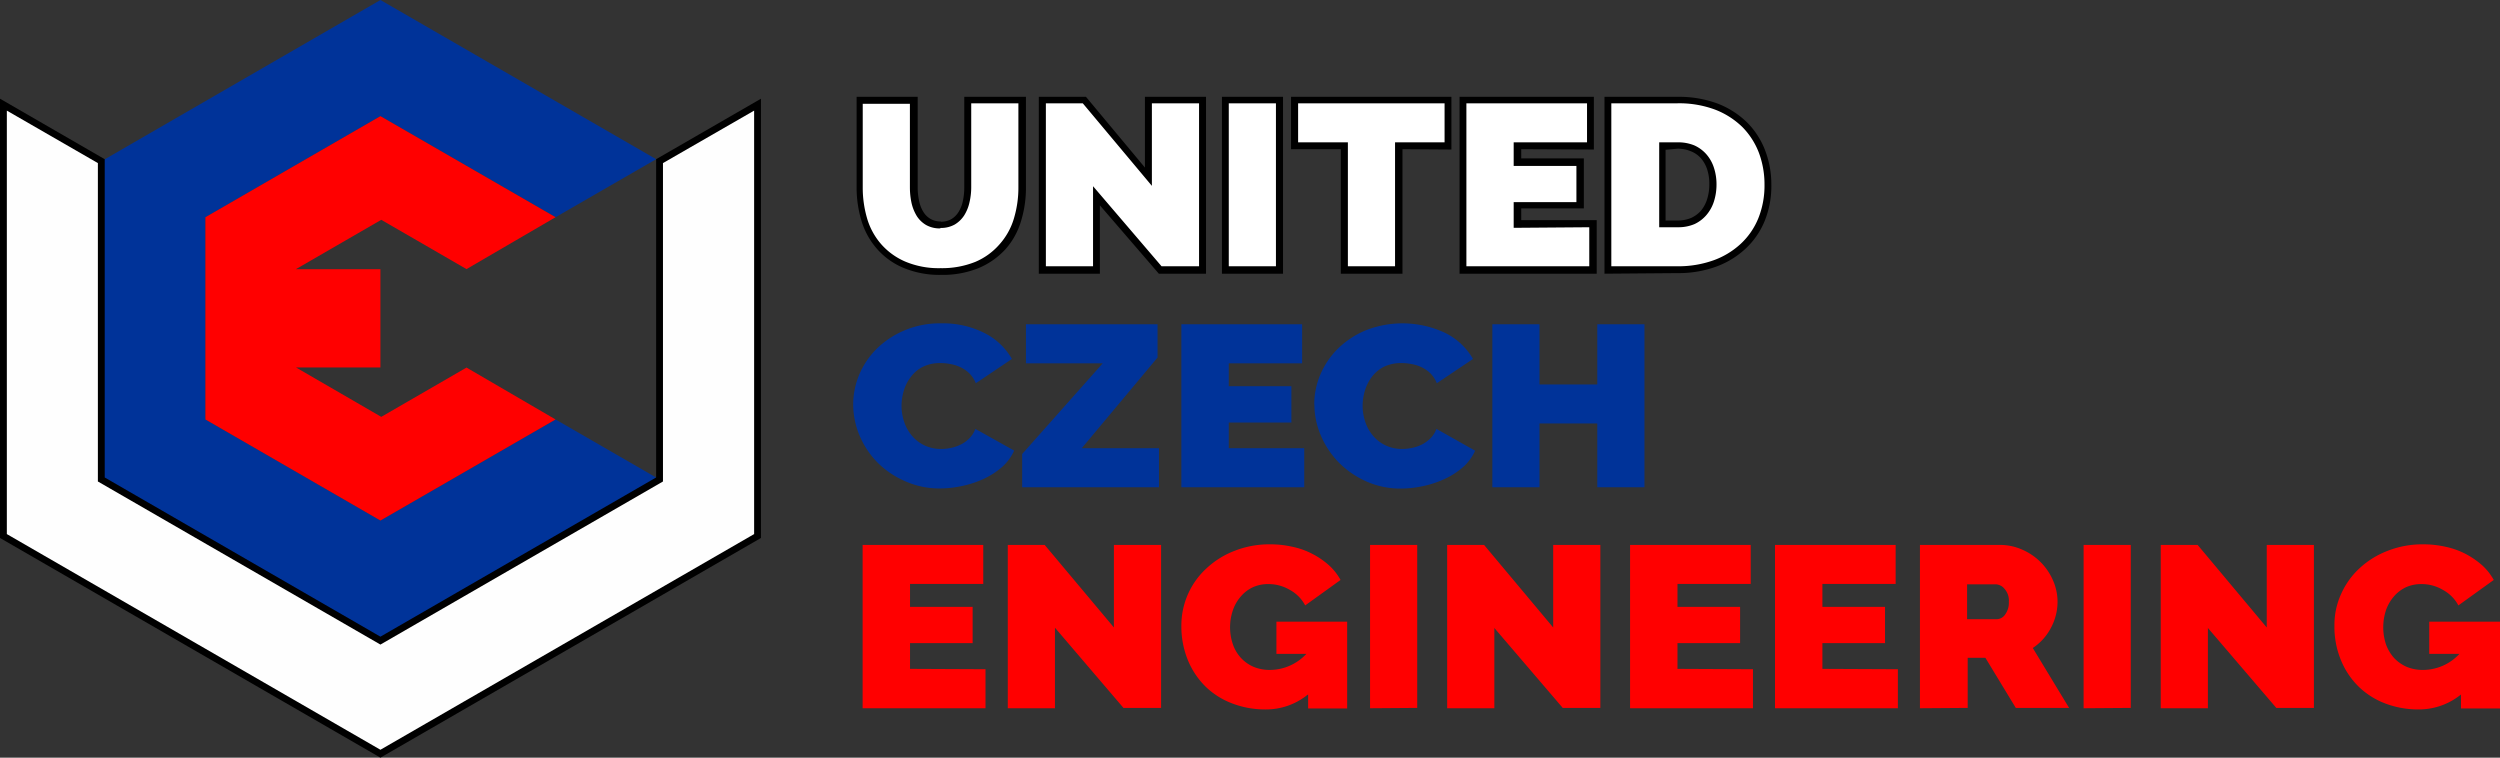
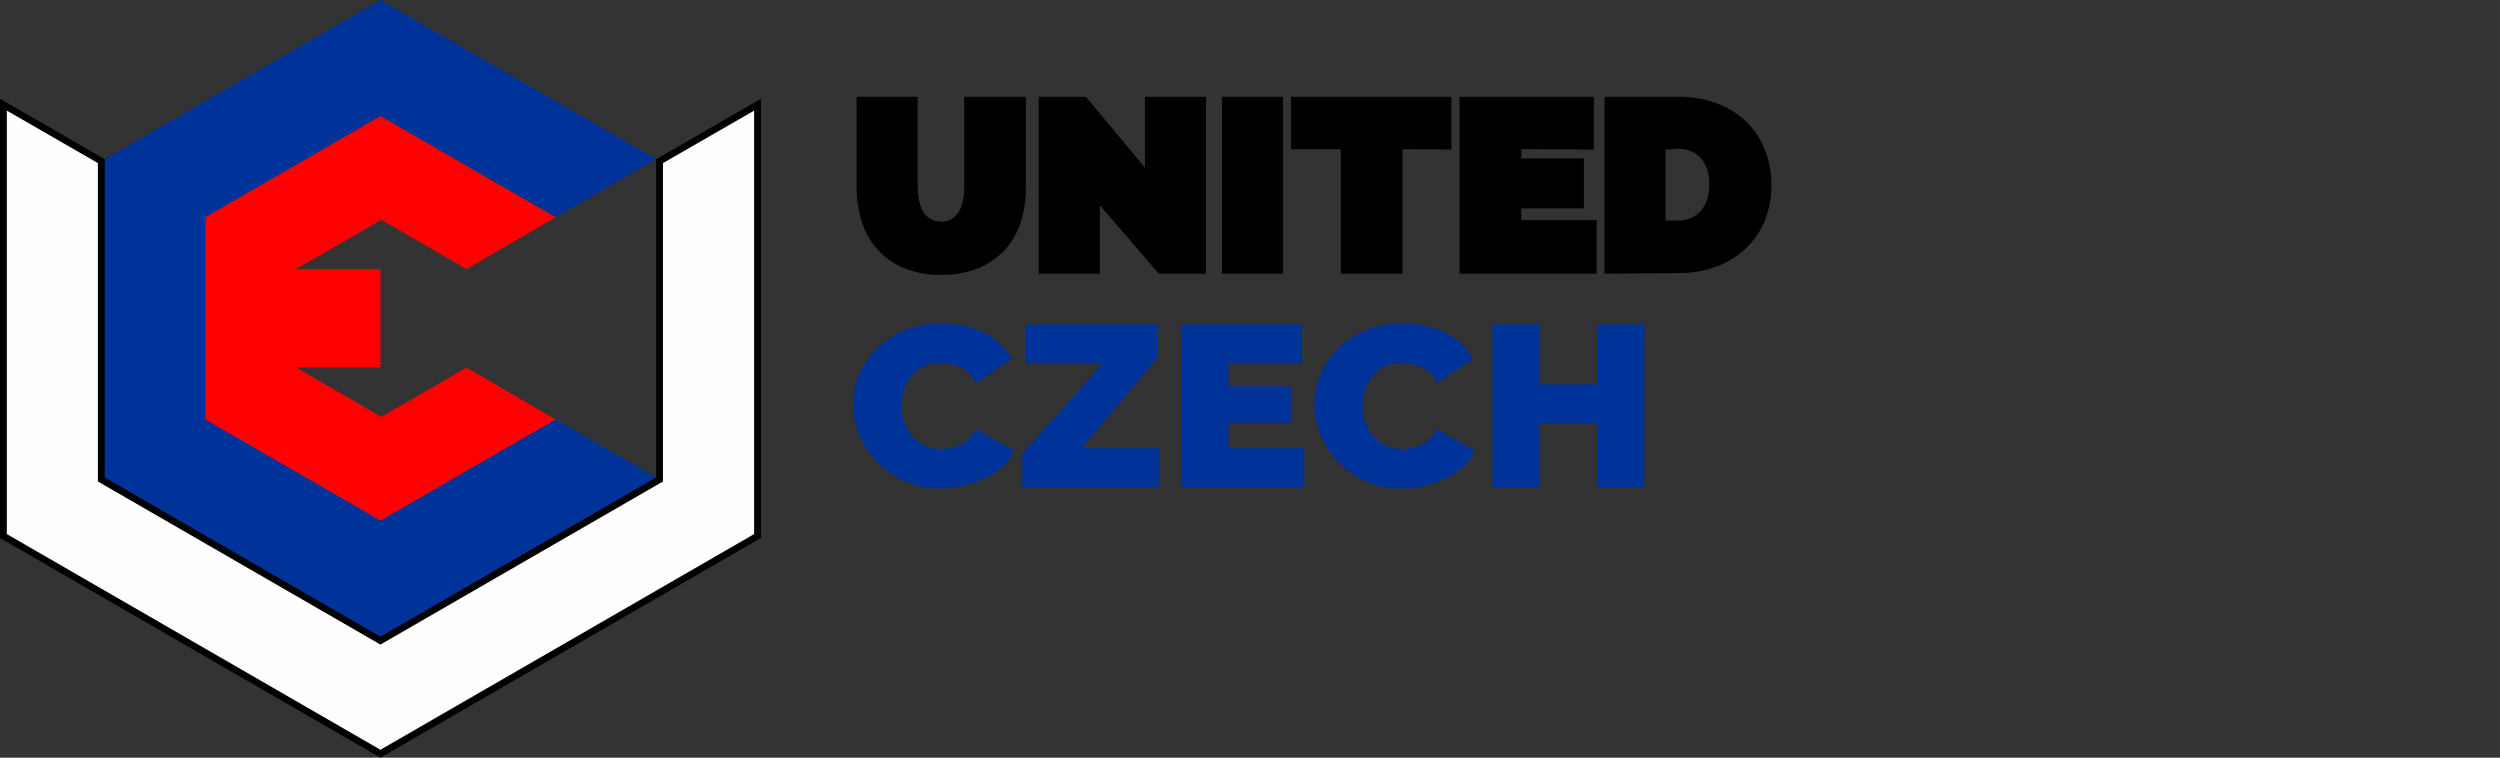
<svg xmlns="http://www.w3.org/2000/svg" id="Layer_1" data-name="Layer 1" viewBox="0 0 212 64.25">
  <rect x="0" y="0" width="212" height="64.25" fill="#333333" stroke="none" />
  <defs>
    <style>.cls-1,.cls-5{fill:#039;}.cls-2,.cls-6{fill:red;}.cls-3,.cls-4,.cls-5,.cls-6,.cls-7{fill-rule:evenodd;}.cls-4{fill:#fff;}.cls-7{fill:#fefefe;}</style>
  </defs>
  <title>logo-UCE</title>
  <path class="cls-1" d="M164.35,133.08a6.63,6.63,0,0,1,.5-2.49,6.85,6.85,0,0,1,1.47-2.2,7.5,7.5,0,0,1,2.35-1.57,7.66,7.66,0,0,1,3.15-.61,7.75,7.75,0,0,1,3.68.83,5.51,5.51,0,0,1,2.31,2.19l-3.06,2.06a2.5,2.5,0,0,0-.55-.84,2.89,2.89,0,0,0-.75-.52,3.31,3.31,0,0,0-.86-.27,4.21,4.21,0,0,0-.85-.08,3.28,3.28,0,0,0-1.49.32,2.85,2.85,0,0,0-1,.84,3.46,3.46,0,0,0-.6,1.16,4.56,4.56,0,0,0-.2,1.3,4.25,4.25,0,0,0,.23,1.38,3.55,3.55,0,0,0,.66,1.17,3.15,3.15,0,0,0,1.06.81,3.24,3.24,0,0,0,1.41.3,4,4,0,0,0,.84-.09,3.63,3.63,0,0,0,.84-.29,2.68,2.68,0,0,0,.72-.53,2.18,2.18,0,0,0,.5-.79L178,137a4.09,4.09,0,0,1-1,1.37,6.59,6.59,0,0,1-1.52,1,8.48,8.48,0,0,1-1.84.62,9,9,0,0,1-1.9.22,7.1,7.1,0,0,1-3-.62A7.56,7.56,0,0,1,166.4,138a7.31,7.31,0,0,1-1.52-2.3,6.88,6.88,0,0,1-.53-2.61Zm14.33,4.21,6.83-7.69H179v-3.31h11.16v2.82l-6.43,7.69h6.55v3.31H178.68v-2.82Zm23.92-.49v3.31H192.18V126.29h10.24v3.31H196.2v1.94h5.31v3.08H196.2v2.18Zm.85-3.72a6.44,6.44,0,0,1,.5-2.49,6.85,6.85,0,0,1,1.47-2.2,7.5,7.5,0,0,1,2.35-1.57,8.49,8.49,0,0,1,6.82.22,5.54,5.54,0,0,1,2.32,2.19l-3.07,2.06a2.48,2.48,0,0,0-.54-.84,2.89,2.89,0,0,0-.75-.52,3.31,3.31,0,0,0-.86-.27,4.21,4.21,0,0,0-.85-.08,3.32,3.32,0,0,0-1.5.32,3,3,0,0,0-1,.84,3.63,3.63,0,0,0-.59,1.16,4.56,4.56,0,0,0-.2,1.3,4.25,4.25,0,0,0,.23,1.38,3.55,3.55,0,0,0,.66,1.17,3.15,3.15,0,0,0,1.06.81,3.24,3.24,0,0,0,1.41.3,4.14,4.14,0,0,0,.84-.09,3.63,3.63,0,0,0,.84-.29,3,3,0,0,0,.72-.53,2.18,2.18,0,0,0,.5-.79l3.28,1.85a4.09,4.09,0,0,1-1,1.37,6.45,6.45,0,0,1-1.53,1,8.39,8.39,0,0,1-1.83.62,9.09,9.09,0,0,1-1.9.22,7.1,7.1,0,0,1-3-.62,7.72,7.72,0,0,1-2.33-1.62,7.46,7.46,0,0,1-1.51-2.3,6.69,6.69,0,0,1-.53-2.61Zm28-6.79v13.82h-4V134.7h-4.9v5.41h-4V126.29h4v5.1h4.9v-5.1Z" transform="translate(-92 -98.79)" />
-   <path class="cls-2" d="M175.57,155.54v3.31H165.15V145h10.23v3.31h-6.21v1.94h5.31v3.08h-5.31v2.18Zm5.89-3.48v6.79h-4V145h3.13l5.87,7v-7h4v13.82h-3.19l-5.8-6.79Zm21.43,5.64a5.61,5.61,0,0,1-3.6,1.25,7.75,7.75,0,0,1-2.72-.48,6.59,6.59,0,0,1-2.27-1.39,6.77,6.77,0,0,1-1.54-2.24,7.57,7.57,0,0,1-.58-3,6.57,6.57,0,0,1,2.17-4.89,7.32,7.32,0,0,1,2.37-1.46,8,8,0,0,1,3-.54,8.29,8.29,0,0,1,1.89.21,6.44,6.44,0,0,1,1.68.6,6.82,6.82,0,0,1,1.39.95,4.87,4.87,0,0,1,1,1.26l-3,2.16a3.19,3.19,0,0,0-1.29-1.31,3.56,3.56,0,0,0-1.84-.5,3.1,3.1,0,0,0-1.31.27,3,3,0,0,0-1,.76,3.42,3.42,0,0,0-.68,1.16,4.48,4.48,0,0,0,0,2.95,3.29,3.29,0,0,0,.69,1.14,3.21,3.21,0,0,0,1.06.74,3.57,3.57,0,0,0,1.38.26,4.26,4.26,0,0,0,3.09-1.36h-2.54v-2.73h6v7.36h-3.31V157.7Zm5.29,1.15V145h4v13.82Zm10.54-6.79v6.79h-4V145h3.13l5.86,7v-7h4v13.82h-3.19l-5.81-6.79Zm21.93,3.48v3.31H230.23V145h10.23v3.31h-6.21v1.94h5.31v3.08h-5.31v2.18Zm12.29,0v3.31H242.52V145h10.23v3.31h-6.21v1.94h5.31v3.08h-5.31v2.18Zm1.87,3.31V145h6.72a4.61,4.61,0,0,1,2,.42,5,5,0,0,1,2.58,2.62,4.55,4.55,0,0,1,.37,1.75,4.68,4.68,0,0,1-.56,2.24,4.61,4.61,0,0,1-1.54,1.71l3.08,5.08h-4.52l-2.58-4.25h-1.5v4.25Zm4-7.55h2.53a.89.89,0,0,0,.69-.39,1.7,1.7,0,0,0,.32-1.09,1.49,1.49,0,0,0-.37-1.1,1,1,0,0,0-.74-.38h-2.43v3Zm9.88,7.55V145h4v13.82Zm10.54-6.79v6.79h-4V145h3.13l5.86,7v-7h4v13.82h-3.19l-5.81-6.79Zm21.44,5.64a5.66,5.66,0,0,1-3.61,1.25,7.83,7.83,0,0,1-2.72-.48,6.54,6.54,0,0,1-2.26-1.39,6.63,6.63,0,0,1-1.54-2.24,7.4,7.4,0,0,1-.58-3,6.31,6.31,0,0,1,.58-2.71,6.6,6.6,0,0,1,1.58-2.18,7.37,7.37,0,0,1,2.38-1.46,8,8,0,0,1,3-.54,8.45,8.45,0,0,1,1.9.21,6.71,6.71,0,0,1,1.68.6,7.11,7.11,0,0,1,1.39.95,4.83,4.83,0,0,1,1,1.26l-3,2.16a3.21,3.21,0,0,0-1.3-1.31,3.53,3.53,0,0,0-1.83-.5,3.18,3.18,0,0,0-1.32.27,3.1,3.1,0,0,0-1,.76,3.59,3.59,0,0,0-.68,1.16,4.65,4.65,0,0,0,0,2.95,3.62,3.62,0,0,0,.69,1.14,3.32,3.32,0,0,0,1.06.74,3.57,3.57,0,0,0,1.38.26,4.23,4.23,0,0,0,3.09-1.36H298v-2.73h6v7.36h-3.31V157.7Z" transform="translate(-92 -98.79)" />
  <path class="cls-3" d="M228.06,122V107h6.2a9.41,9.41,0,0,1,3.41.58,7.35,7.35,0,0,1,2.5,1.61,6.74,6.74,0,0,1,1.53,2.4,8.06,8.06,0,0,1,.51,2.88,7.86,7.86,0,0,1-.57,3.07A6.65,6.65,0,0,1,240,119.9a7.39,7.39,0,0,1-2.52,1.52,9.36,9.36,0,0,1-3.23.53ZM221,111.44v.78h5.31v4.24H221v1h6.4V122H215.77V107h11.39v4.47Zm-10.07,0V122H205.7V111.44h-4.22V107h13.6v4.47ZM195.62,122V107h5.18v15Zm-10.35-5.8V122h-5.18V107h4l5,6v-6h5.18v15h-4l-5-5.8Zm-13.51,1.39a1.76,1.76,0,0,0,.9-.21,1.81,1.81,0,0,0,.61-.59,2.77,2.77,0,0,0,.37-.91,5.2,5.2,0,0,0,.13-1.18V107H179v7.68a9.59,9.59,0,0,1-.42,2.87,6.26,6.26,0,0,1-1.33,2.39,6.48,6.48,0,0,1-2.28,1.59,8.09,8.09,0,0,1-3.16.57,7.93,7.93,0,0,1-3.23-.61,6.12,6.12,0,0,1-2.25-1.64,6.42,6.42,0,0,1-1.29-2.38,9.75,9.75,0,0,1-.4-2.79V107h5.18v7.68a5.29,5.29,0,0,0,.13,1.19,2.82,2.82,0,0,0,.37.92,1.72,1.72,0,0,0,.6.57,1.74,1.74,0,0,0,.89.21Zm61.48-6.1v6h1a2.93,2.93,0,0,0,1.17-.22,2.52,2.52,0,0,0,.83-.61,2.87,2.87,0,0,0,.53-1,4.13,4.13,0,0,0,.18-1.26,3.91,3.91,0,0,0-.19-1.27,2.78,2.78,0,0,0-.53-.93,2.23,2.23,0,0,0-.84-.58,2.81,2.81,0,0,0-1.15-.22Z" transform="translate(-92 -98.79)" />
-   <path class="cls-4" d="M237.56,114.44a4.52,4.52,0,0,0-.23-1.46,3.22,3.22,0,0,0-.65-1.13,3,3,0,0,0-1-.73,3.57,3.57,0,0,0-1.38-.26h-1.6v7.2h1.6a3.46,3.46,0,0,0,1.4-.27,3,3,0,0,0,1-.76,3.32,3.32,0,0,0,.64-1.15,4.72,4.72,0,0,0,.22-1.44Zm-8.92,6.93V107.55h5.62a8.7,8.7,0,0,1,3.19.54,6.8,6.8,0,0,1,2.31,1.48,6.31,6.31,0,0,1,1.4,2.19,7.67,7.67,0,0,1,.47,2.68,7.42,7.42,0,0,1-.52,2.85,6.07,6.07,0,0,1-1.5,2.18,6.76,6.76,0,0,1-2.32,1.4,8.83,8.83,0,0,1-3,.5Zm-1.87-3.31v3.31H216.35V107.55h10.23v3.31h-6.22v2h5.32v3.07h-5.32v2.18Zm-12.27-7.2h-4.2v10.51h-4V110.86h-4.22v-3.31H214.5v3.31Zm-18.3,10.51V107.55h4v13.82Zm-11.51-6.79v6.79h-4V107.55h3.13l5.86,7v-7h4v13.82H190.5l-5.81-6.79Zm-12.93,3.54a2.37,2.37,0,0,0,1.2-.29,2.45,2.45,0,0,0,.8-.77,3.49,3.49,0,0,0,.45-1.1,5.6,5.6,0,0,0,.15-1.31v-7.1h4v7.1a9.08,9.08,0,0,1-.39,2.7,5.72,5.72,0,0,1-1.22,2.17A5.62,5.62,0,0,1,174.7,121a7.57,7.57,0,0,1-2.94.53,7.29,7.29,0,0,1-3-.56,5.72,5.72,0,0,1-2.05-1.49,5.79,5.79,0,0,1-1.18-2.17,9.27,9.27,0,0,1-.37-2.62v-7.1h4v7.1a6.28,6.28,0,0,0,.14,1.32,3.69,3.69,0,0,0,.45,1.11,2.33,2.33,0,0,0,.8.76,2.37,2.37,0,0,0,1.18.28Z" transform="translate(-92 -98.79)" />
  <polygon class="cls-5" points="32.26 0 55.64 13.5 47.11 18.42 32.26 9.85 17.42 18.42 17.42 35.57 32.26 44.14 47.11 35.57 55.84 40.61 32.25 54.21 8.66 40.61 8.67 13.63 32.26 0 32.26 0" />
  <polygon class="cls-6" points="32.26 9.85 47.11 18.42 39.56 22.82 32.33 18.64 25.1 22.82 25.1 22.83 25.12 22.83 32.26 22.83 32.26 27.01 32.26 31.16 25.12 31.16 25.1 31.16 32.33 35.35 39.56 31.17 47.11 35.57 32.26 44.14 17.42 35.57 17.42 18.42 32.26 9.85 32.26 9.85" />
  <polygon class="cls-3" points="64.53 8.37 64.53 45.62 32.26 64.25 0 45.62 0 8.37 8.88 13.5 8.88 40.49 32.26 53.99 55.64 40.49 55.64 13.5 64.53 8.37 64.53 8.37" />
  <polygon class="cls-7" points="63.95 9.38 56.22 13.83 56.22 40.83 32.26 54.66 8.3 40.83 8.3 13.83 0.58 9.38 0.58 45.29 32.26 63.58 63.95 45.29 63.95 9.38 63.95 9.38" />
</svg>